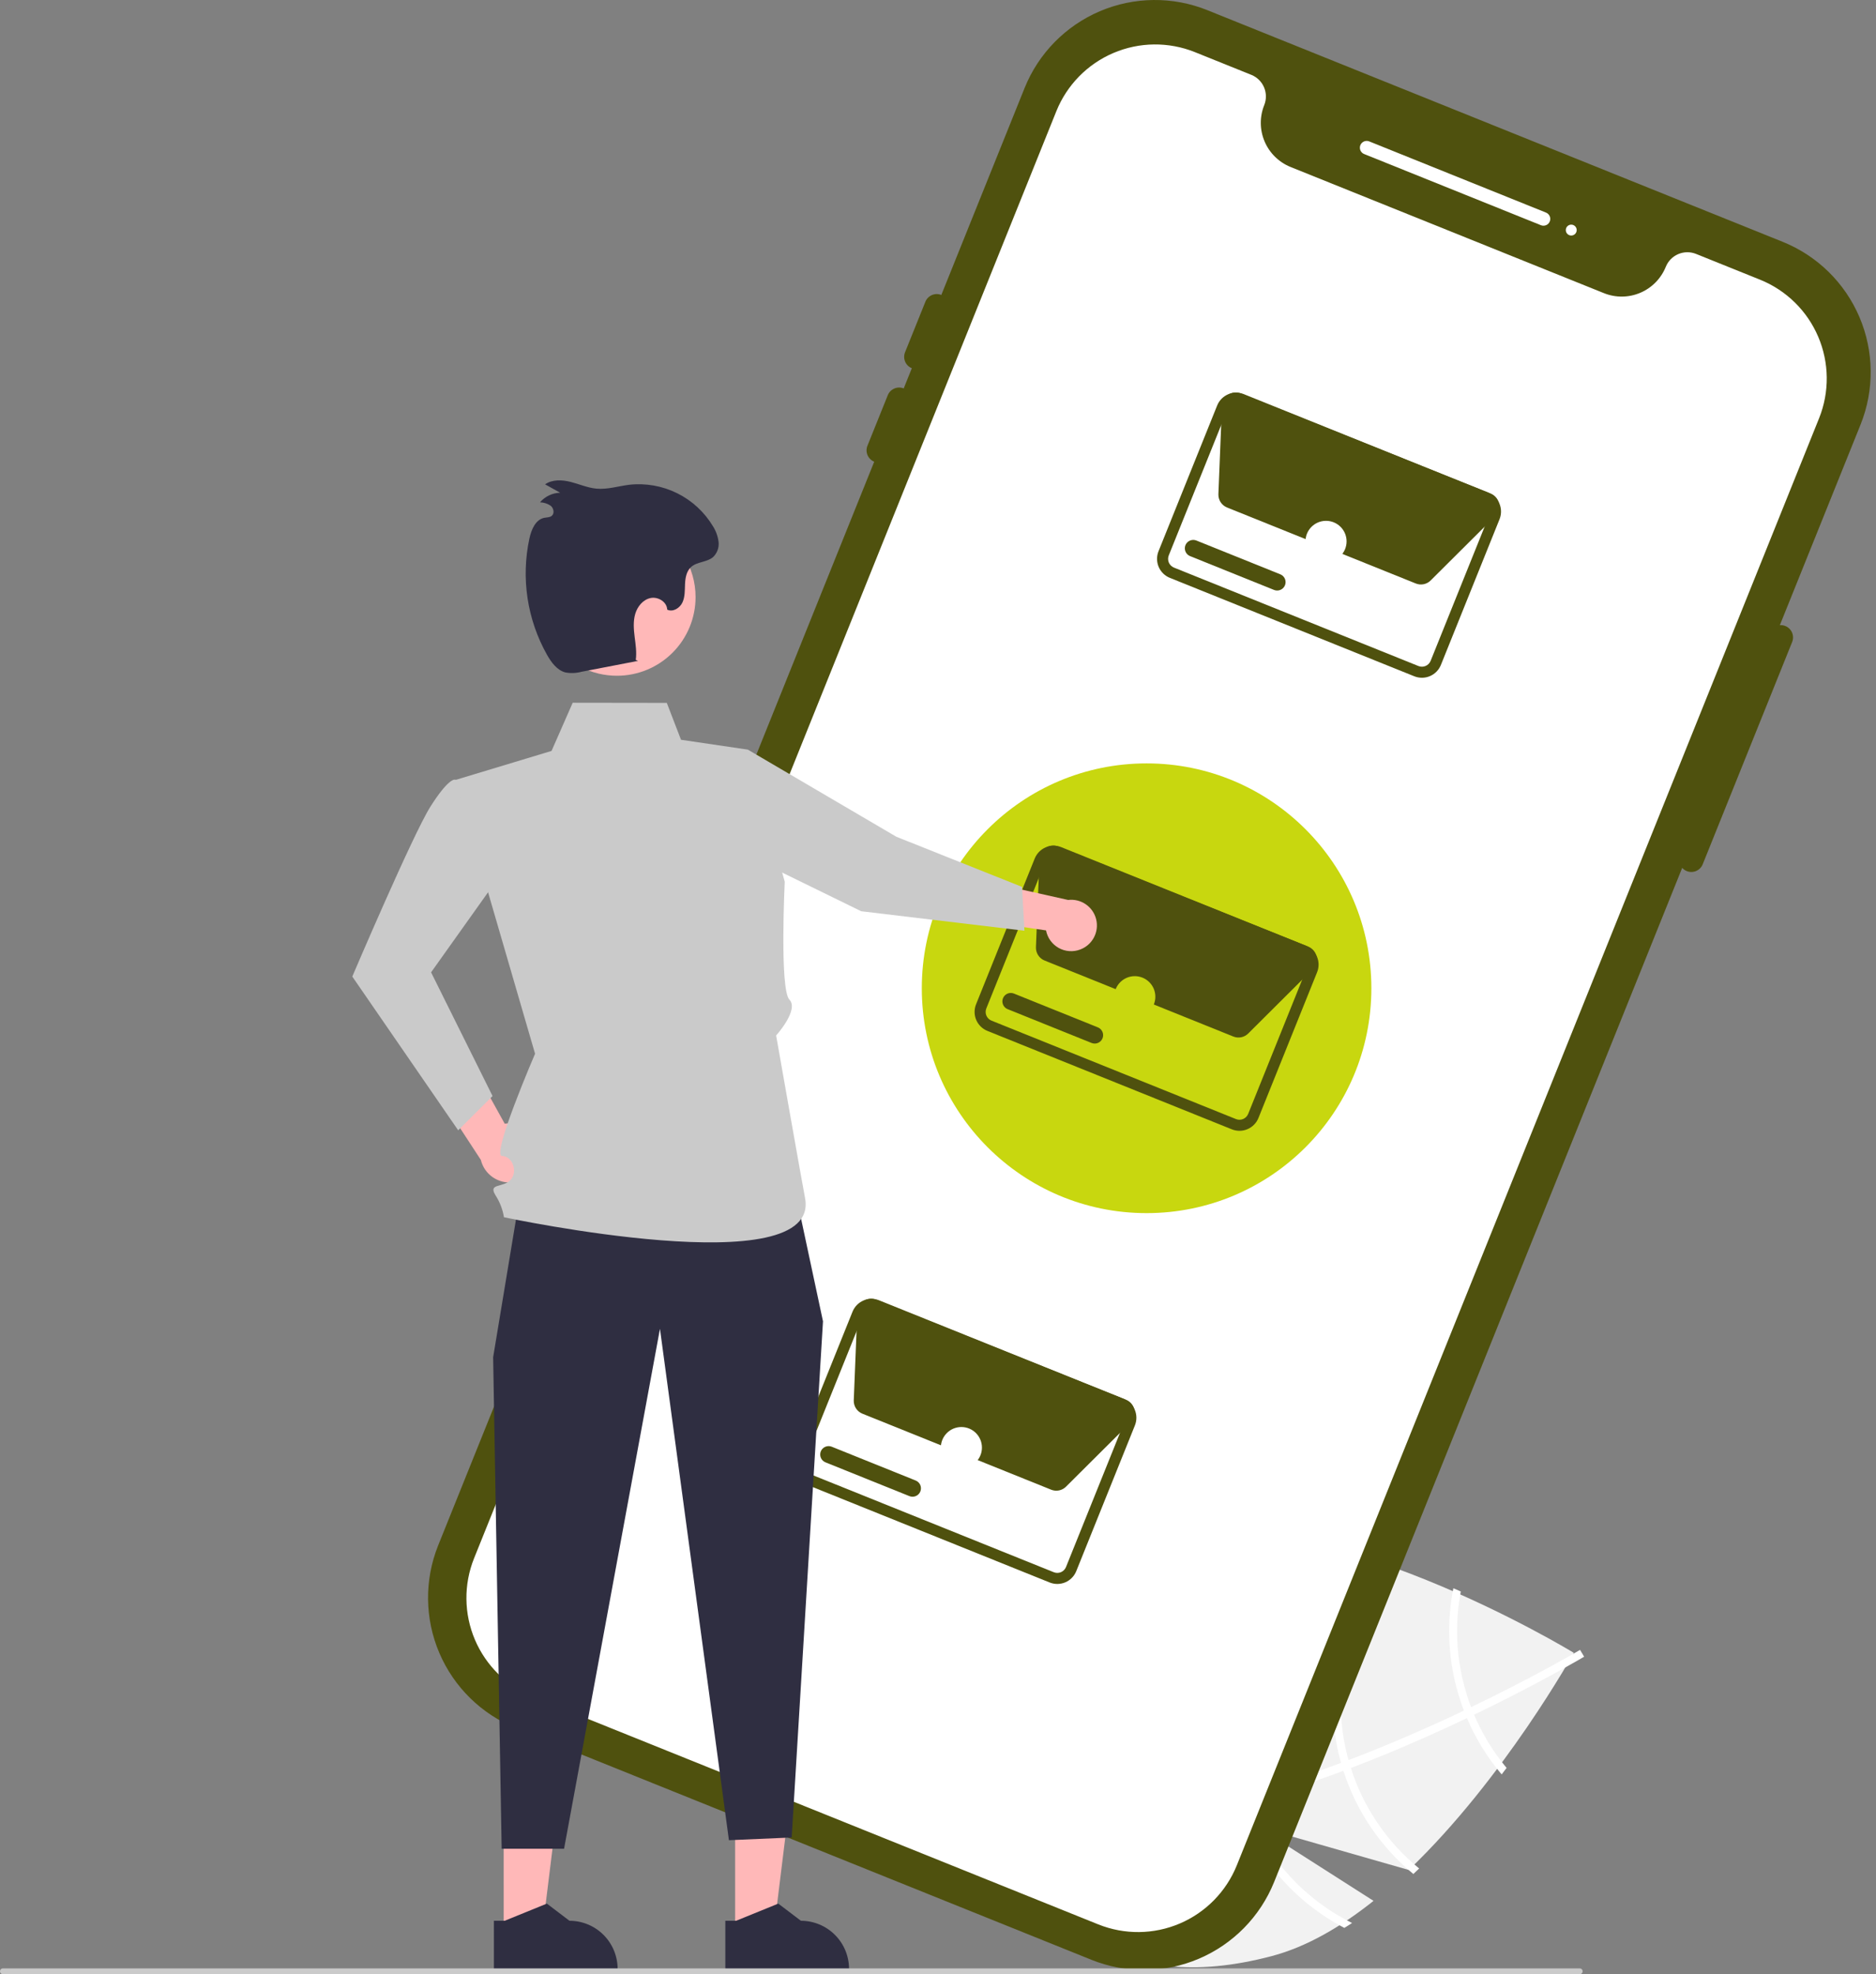
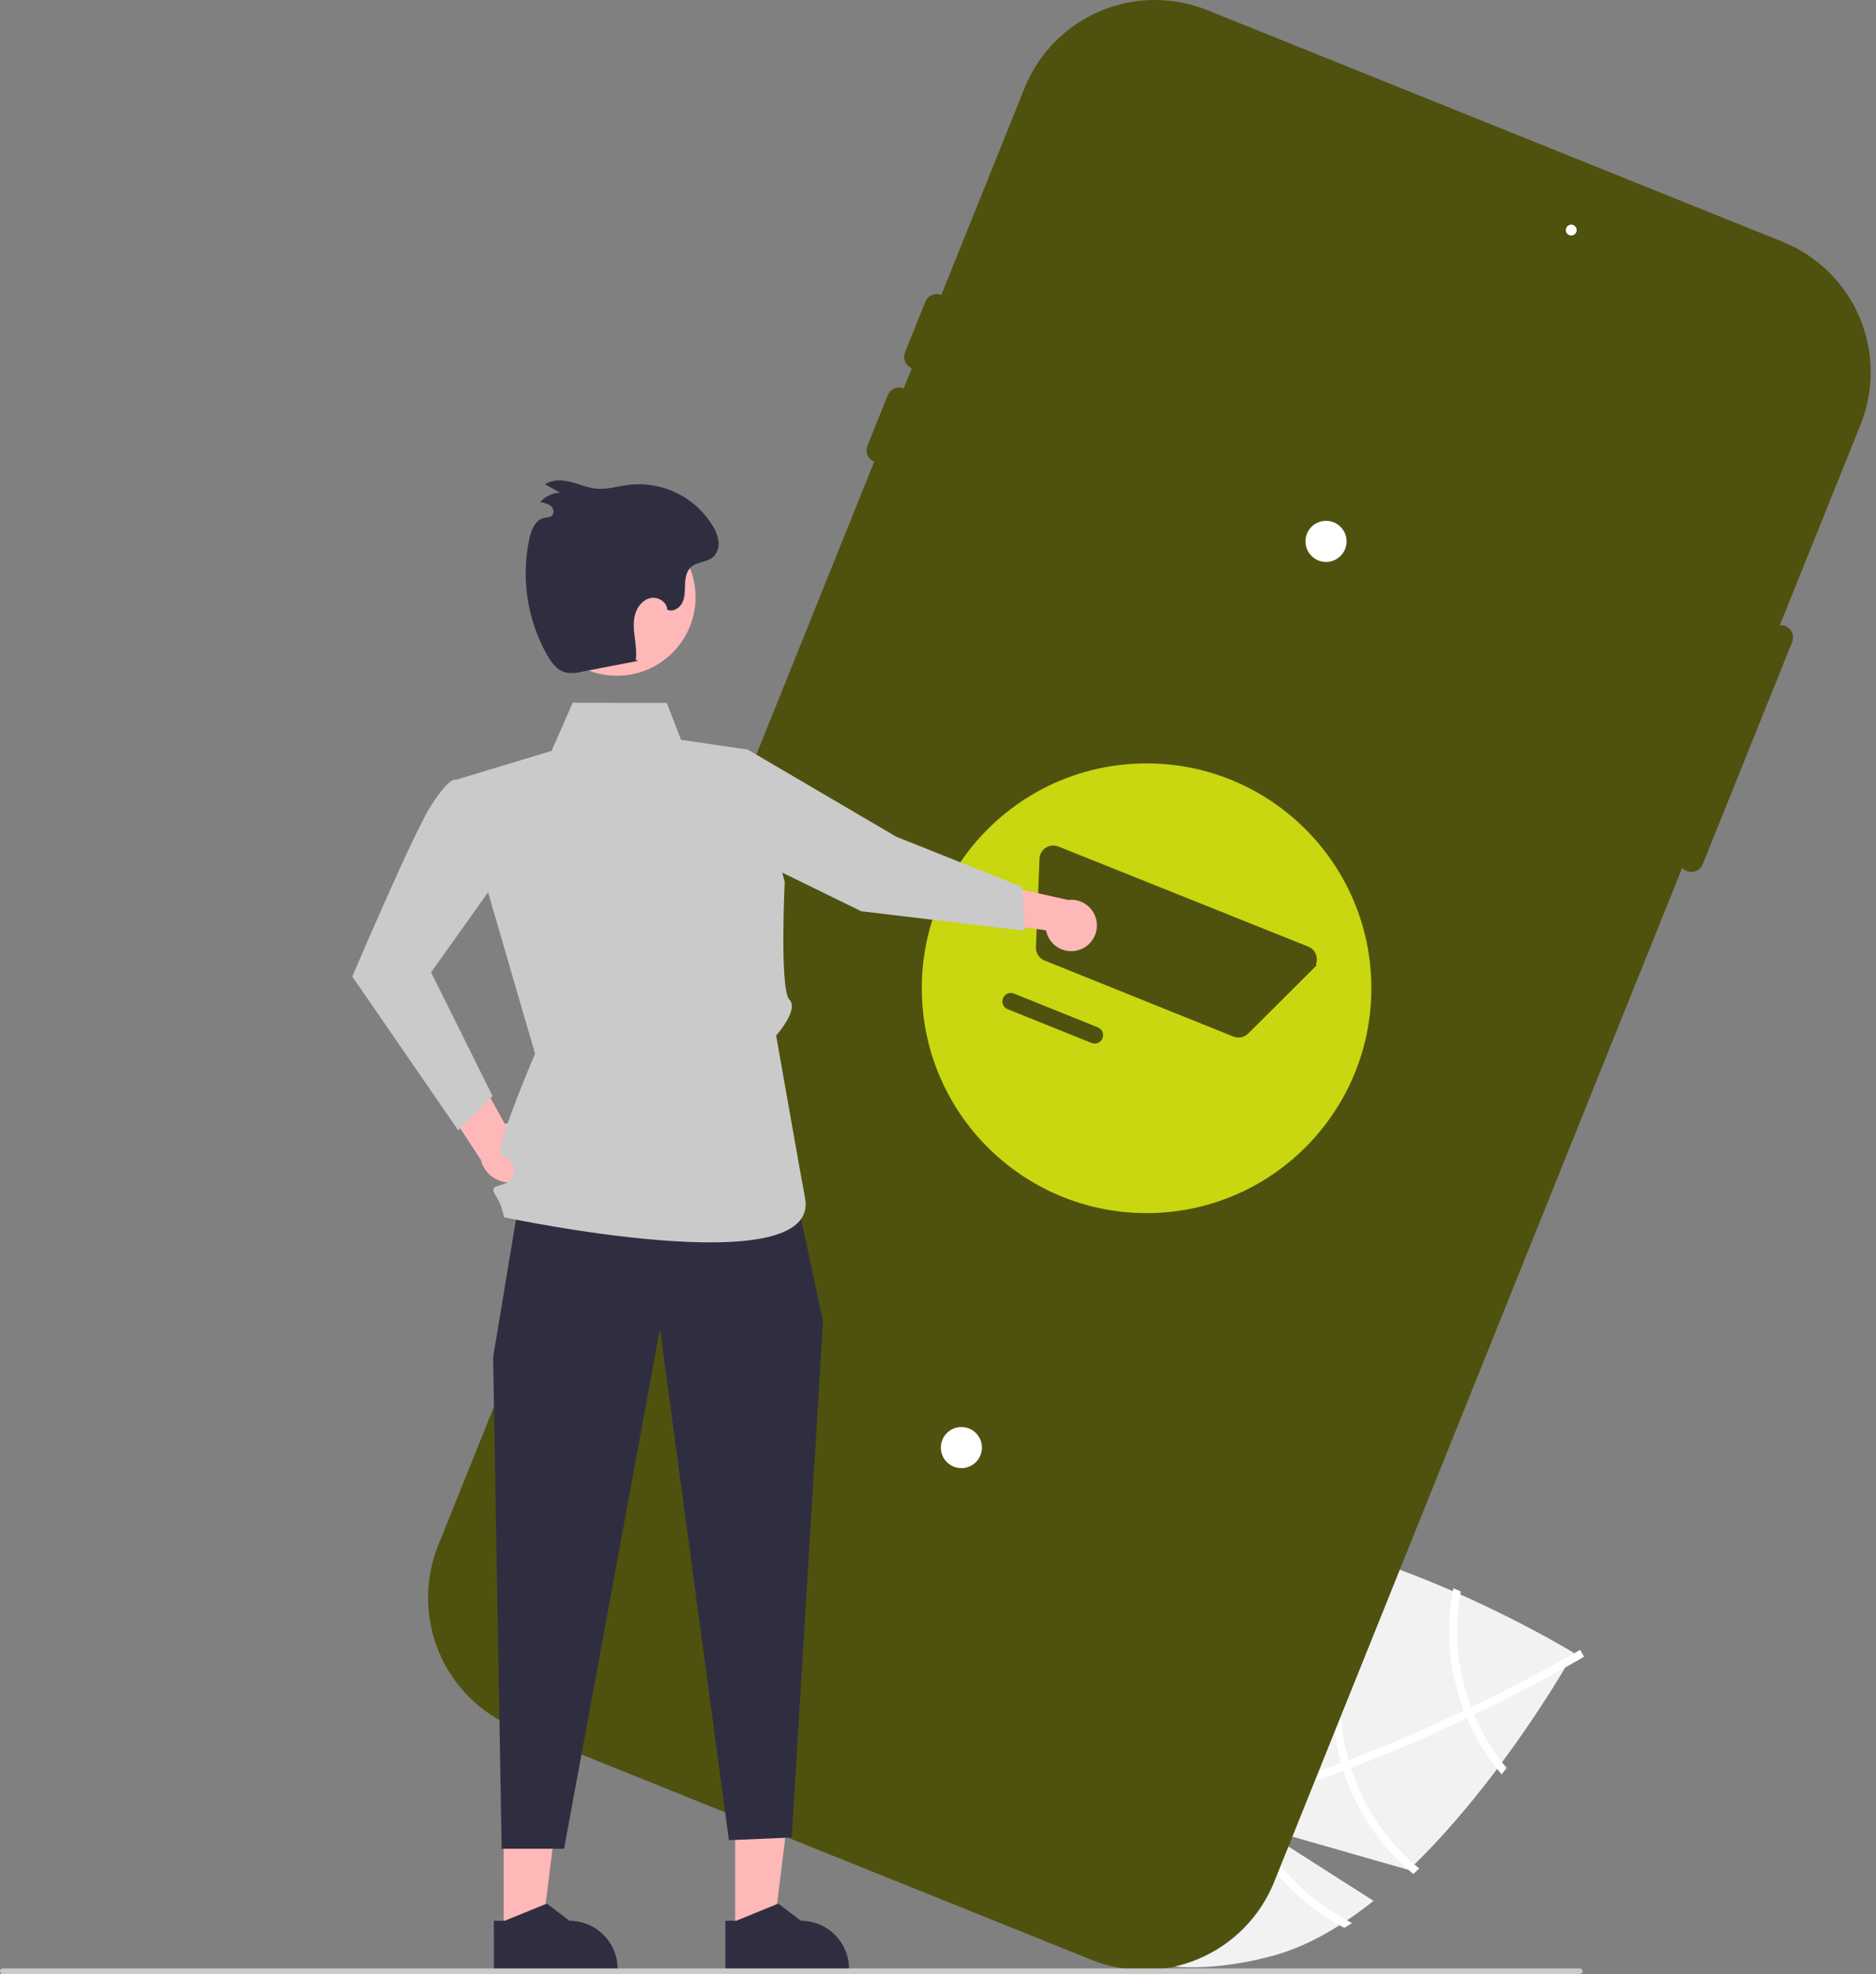
<svg xmlns="http://www.w3.org/2000/svg" fill="none" height="100%" overflow="visible" preserveAspectRatio="none" style="display: block;" viewBox="0 0 211 222" width="100%">
  <rect x="0" y="0" width="211" height="222" fill="#808080" stroke="none" />
  <g id="Vector">
    <path d="M154.487 213.748L141.395 205.391L158.448 210.274C169.161 200.038 177.009 185.856 177.009 185.856C177.009 185.856 148.315 168.333 130.641 173.009C112.966 177.685 109.574 189.827 113.003 202.79C116.432 215.753 125.382 224.628 143.057 219.952C146.991 218.912 150.855 216.643 154.487 213.748Z" fill="#F2F2F2" />
    <path d="M140.092 202.695L139.221 202.925C129.081 205.553 120.728 205.935 114.278 204.055C114.183 204.03 114.092 203.998 113.997 203.973L114.127 203.537L114.256 203.12C121.248 205.248 130.088 204.317 138.933 202.028C139.219 201.957 139.509 201.885 139.797 201.804C143.533 200.802 147.255 199.572 150.832 198.234C151.11 198.132 151.391 198.026 151.672 197.919C156.385 196.128 160.823 194.169 164.649 192.354C164.92 192.227 165.19 192.095 165.455 191.965C171.917 188.866 176.497 186.238 177.508 185.647C177.633 185.577 177.7 185.536 177.716 185.527L177.941 185.906L177.947 185.91L178.173 186.293C178.157 186.302 177.93 186.44 177.505 186.682C175.919 187.595 171.6 190.021 165.796 192.816C165.533 192.941 165.263 193.073 164.993 193.2C161.89 194.676 158.399 196.241 154.695 197.729C153.765 198.104 152.845 198.463 151.934 198.805C151.654 198.916 151.373 199.023 151.096 199.124C147.228 200.572 143.561 201.762 140.092 202.695Z" fill="white" />
    <path d="M165.796 192.816C165.68 192.538 165.564 192.255 165.455 191.965C165.158 191.179 164.902 190.378 164.687 189.565C163.766 186.104 163.634 182.48 164.3 178.96C164.023 178.84 163.747 178.719 163.465 178.595C162.73 182.307 162.853 186.137 163.824 189.794C164.054 190.661 164.329 191.515 164.649 192.354C164.757 192.639 164.873 192.922 164.993 193.2C165.966 195.495 167.282 197.629 168.895 199.529C169.084 199.28 169.269 199.038 169.45 198.8C167.944 196.996 166.713 194.98 165.796 192.816Z" fill="white" />
    <path d="M151.934 198.805C151.838 198.512 151.751 198.217 151.672 197.919C151.644 197.83 151.619 197.735 151.595 197.644C150.602 193.892 150.532 189.956 151.389 186.17C152.246 182.385 154.006 178.863 156.519 175.905C156.219 175.8 155.918 175.695 155.615 175.595C153.09 178.653 151.331 182.269 150.481 186.143C149.632 190.018 149.718 194.038 150.732 197.872C150.764 197.993 150.796 198.114 150.832 198.234C150.917 198.534 151.004 198.83 151.096 199.124C152.55 203.667 155.281 207.695 158.964 210.727C159.182 210.521 159.4 210.316 159.616 210.106C156.011 207.167 153.341 203.24 151.934 198.805Z" fill="white" />
    <path d="M140.092 202.695C139.987 202.4 139.89 202.102 139.797 201.804C139.698 201.484 139.604 201.163 139.519 200.839C138.191 195.796 138.532 190.458 140.492 185.625C142.451 180.792 145.923 176.723 150.388 174.029C149.987 173.927 149.591 173.824 149.192 173.731C144.786 176.602 141.397 180.788 139.505 185.696C137.614 190.603 137.317 195.982 138.656 201.067C138.742 201.391 138.831 201.713 138.933 202.028C139.023 202.332 139.12 202.629 139.221 202.925C141.311 208.898 145.593 213.853 151.199 216.787C151.494 216.612 151.781 216.425 152.073 216.237C146.471 213.453 142.173 208.595 140.092 202.695Z" fill="white" />
    <path d="M122.77 220.381L58.027 194.318C54.148 192.751 51.048 189.709 49.408 185.859C47.768 182.009 47.722 177.666 49.28 173.782L115.244 9.885C116.811 6.004 119.852 2.904 123.702 1.264C127.551 -0.376 131.894 -0.422 135.777 1.136L200.52 27.199C204.399 28.766 207.499 31.808 209.139 35.658C210.779 39.508 210.825 43.851 209.267 47.735L143.303 211.633C141.736 215.513 138.694 218.613 134.845 220.253C130.996 221.893 126.653 221.939 122.77 220.381Z" fill="#4F510E" />
-     <path d="M197.966 31.453L190.759 28.552C190.116 28.294 189.396 28.301 188.758 28.573C188.12 28.845 187.616 29.359 187.357 30.002C186.826 31.316 185.796 32.367 184.492 32.922C183.188 33.478 181.716 33.493 180.401 32.965L145.155 18.777C143.841 18.246 142.79 17.215 142.235 15.911C141.679 14.607 141.664 13.135 142.192 11.82C142.45 11.176 142.443 10.457 142.171 9.819C141.899 9.181 141.385 8.677 140.742 8.417L134.388 5.859C131.443 4.678 128.149 4.713 125.23 5.957C122.311 7.201 120.004 9.552 118.815 12.494L53.32 175.227C52.139 178.172 52.174 181.466 53.417 184.386C54.661 187.306 57.012 189.613 59.954 190.802L123.532 216.396C126.477 217.577 129.77 217.542 132.69 216.298C135.609 215.054 137.916 212.703 139.105 209.761L204.6 47.028C205.781 44.083 205.746 40.789 204.502 37.869C203.259 34.949 200.908 32.642 197.966 31.453Z" fill="white" />
-     <path d="M173.313 25.325L153.429 17.32C153.24 17.245 153.09 17.097 153.01 16.91C152.931 16.724 152.929 16.513 153.004 16.324C153.08 16.136 153.228 15.986 153.415 15.906C153.601 15.826 153.812 15.824 154 15.9L173.884 23.905C173.978 23.942 174.063 23.998 174.134 24.068C174.206 24.139 174.263 24.222 174.303 24.315C174.342 24.407 174.363 24.507 174.364 24.607C174.365 24.708 174.346 24.808 174.309 24.901C174.271 24.994 174.216 25.079 174.145 25.151C174.075 25.223 173.991 25.28 173.899 25.319C173.806 25.359 173.707 25.379 173.606 25.38C173.506 25.381 173.406 25.363 173.313 25.325Z" fill="white" />
    <path d="M176.723 26.485C177.061 26.485 177.336 26.211 177.336 25.873C177.336 25.535 177.061 25.26 176.723 25.26C176.385 25.26 176.111 25.535 176.111 25.873C176.111 26.211 176.385 26.485 176.723 26.485Z" fill="white" />
    <path d="M189.716 97.952C189.377 97.816 189.107 97.55 188.963 97.214C188.82 96.878 188.816 96.498 188.952 96.159L199.014 71.159C199.151 70.821 199.416 70.55 199.752 70.407C200.088 70.264 200.467 70.26 200.806 70.397C201.145 70.533 201.416 70.799 201.559 71.135C201.702 71.47 201.707 71.85 201.571 72.189L191.509 97.188C191.372 97.527 191.106 97.798 190.77 97.941C190.434 98.084 190.055 98.088 189.716 97.952Z" fill="#4F510E" />
    <path d="M102.557 41.407C102.218 41.27 101.948 41.005 101.804 40.669C101.661 40.333 101.657 39.953 101.793 39.614L104.08 33.932C104.147 33.764 104.247 33.611 104.374 33.482C104.501 33.352 104.652 33.249 104.818 33.178C104.985 33.106 105.164 33.069 105.345 33.067C105.526 33.065 105.706 33.099 105.874 33.166C106.042 33.234 106.195 33.334 106.324 33.461C106.453 33.588 106.557 33.739 106.627 33.906C106.698 34.073 106.736 34.252 106.737 34.433C106.739 34.614 106.705 34.794 106.637 34.962L104.35 40.644C104.213 40.982 103.947 41.253 103.611 41.396C103.275 41.539 102.896 41.543 102.557 41.407Z" fill="#4F510E" />
    <path d="M98.327 51.919C97.988 51.782 97.717 51.516 97.574 51.18C97.431 50.844 97.427 50.465 97.563 50.126L99.85 44.444C99.917 44.276 100.017 44.122 100.143 43.993C100.27 43.863 100.421 43.76 100.588 43.689C100.754 43.617 100.933 43.58 101.114 43.578C101.296 43.576 101.475 43.61 101.643 43.678C101.811 43.745 101.964 43.845 102.094 43.972C102.223 44.099 102.326 44.25 102.397 44.417C102.468 44.584 102.505 44.763 102.507 44.944C102.508 45.125 102.474 45.305 102.406 45.473L100.119 51.155C99.983 51.494 99.717 51.764 99.381 51.907C99.045 52.051 98.666 52.055 98.327 51.919Z" fill="#4F510E" />
    <path d="M159.076 76.049L131.572 64.977C131.009 64.749 130.559 64.306 130.32 63.747C130.082 63.187 130.075 62.556 130.3 61.991L136.901 45.59C137.13 45.027 137.572 44.577 138.131 44.338C138.69 44.1 139.321 44.093 139.886 44.318L167.39 55.39C167.953 55.619 168.403 56.061 168.642 56.62C168.88 57.18 168.887 57.811 168.662 58.375L162.061 74.776C161.832 75.34 161.39 75.79 160.831 76.028C160.272 76.267 159.641 76.274 159.076 76.049ZM139.422 45.472C139.164 45.369 138.874 45.372 138.618 45.481C138.362 45.591 138.159 45.797 138.054 46.055L131.454 62.455C131.351 62.714 131.354 63.003 131.463 63.26C131.573 63.516 131.779 63.719 132.037 63.824L159.539 74.895C159.798 74.998 160.087 74.995 160.344 74.885C160.6 74.776 160.803 74.57 160.908 74.311L167.508 57.912C167.611 57.653 167.608 57.364 167.499 57.107C167.389 56.851 167.183 56.648 166.925 56.544L139.422 45.472Z" fill="#4F510E" />
    <path d="M159.239 65.612L138.007 57.065C137.711 56.945 137.459 56.737 137.285 56.469C137.112 56.2 137.025 55.885 137.037 55.566L137.438 45.621C137.448 45.373 137.517 45.132 137.64 44.916C137.763 44.701 137.936 44.518 138.144 44.383C138.352 44.248 138.589 44.165 138.836 44.141C139.083 44.117 139.332 44.153 139.562 44.245L167.659 55.501C168.039 55.653 168.343 55.949 168.505 56.325C168.667 56.701 168.674 57.125 168.525 57.506L168.617 57.598L160.91 65.273C160.695 65.487 160.423 65.633 160.125 65.694C159.828 65.754 159.52 65.726 159.239 65.612Z" fill="#4F510E" />
    <path d="M143.296 66.336L133.854 62.535C133.621 62.441 133.435 62.259 133.337 62.028C133.239 61.797 133.237 61.537 133.33 61.304C133.424 61.072 133.606 60.886 133.837 60.788C134.067 60.689 134.327 60.686 134.56 60.78L144.002 64.581C144.235 64.675 144.421 64.857 144.519 65.088C144.617 65.319 144.62 65.579 144.526 65.811C144.432 66.044 144.25 66.23 144.02 66.328C143.789 66.427 143.529 66.429 143.296 66.336Z" fill="#4F510E" />
    <path d="M149.142 63.19C150.419 63.19 151.454 62.154 151.454 60.878C151.454 59.601 150.419 58.566 149.142 58.566C147.866 58.566 146.831 59.601 146.831 60.878C146.831 62.154 147.866 63.19 149.142 63.19Z" fill="white" />
    <path d="M118.064 177.949L90.561 166.877C89.997 166.649 89.547 166.206 89.308 165.647C89.07 165.087 89.063 164.456 89.288 163.891L95.889 147.491C96.118 146.927 96.56 146.477 97.119 146.238C97.679 146 98.31 145.993 98.874 146.218L126.378 157.29C126.941 157.519 127.391 157.961 127.63 158.52C127.868 159.08 127.875 159.711 127.65 160.275L121.049 176.677C120.821 177.24 120.378 177.69 119.819 177.929C119.26 178.167 118.629 178.174 118.064 177.949ZM98.411 147.372C98.152 147.269 97.863 147.272 97.606 147.382C97.35 147.491 97.147 147.697 97.043 147.956L90.442 164.355C90.339 164.614 90.342 164.903 90.452 165.16C90.561 165.416 90.767 165.619 91.025 165.724L118.527 176.795C118.786 176.898 119.075 176.895 119.332 176.786C119.588 176.676 119.791 176.47 119.896 176.211L126.496 159.812C126.599 159.553 126.596 159.264 126.487 159.007C126.377 158.751 126.171 158.548 125.913 158.444L98.411 147.372Z" fill="#4F510E" />
-     <path d="M118.227 167.513L118.226 167.512L96.995 158.965C96.699 158.845 96.447 158.637 96.273 158.369C96.1 158.101 96.013 157.785 96.025 157.466L96.426 147.521C96.436 147.274 96.505 147.032 96.628 146.816C96.751 146.601 96.924 146.418 97.132 146.283C97.34 146.148 97.578 146.065 97.824 146.041C98.071 146.017 98.32 146.053 98.55 146.145L126.647 157.401C127.027 157.553 127.331 157.849 127.494 158.225C127.656 158.601 127.663 159.025 127.513 159.406L127.605 159.499L119.898 167.173C119.684 167.387 119.411 167.534 119.114 167.594C118.817 167.654 118.508 167.626 118.227 167.513Z" fill="#4F510E" />
    <path d="M102.284 168.236L92.842 164.435C92.609 164.341 92.424 164.159 92.326 163.928C92.227 163.697 92.225 163.437 92.318 163.204C92.412 162.972 92.594 162.786 92.825 162.688C93.055 162.589 93.316 162.587 93.548 162.68L102.991 166.481C103.106 166.528 103.211 166.596 103.299 166.683C103.388 166.77 103.459 166.874 103.508 166.988C103.556 167.102 103.582 167.225 103.583 167.349C103.584 167.473 103.561 167.597 103.515 167.712C103.468 167.827 103.4 167.932 103.313 168.021C103.226 168.109 103.122 168.18 103.008 168.229C102.894 168.277 102.771 168.303 102.647 168.304C102.523 168.306 102.4 168.282 102.284 168.236Z" fill="#4F510E" />
    <path d="M108.13 165.09C109.407 165.09 110.442 164.055 110.442 162.778C110.442 161.501 109.407 160.466 108.13 160.466C106.854 160.466 105.819 161.501 105.819 162.778C105.819 164.055 106.854 165.09 108.13 165.09Z" fill="white" />
    <path d="M128.96 136.413C142.923 136.413 154.242 125.092 154.242 111.128C154.242 97.163 142.923 85.842 128.96 85.842C114.997 85.842 103.678 97.163 103.678 111.128C103.678 125.092 114.997 136.413 128.96 136.413Z" fill="#C8D70F" />
-     <path d="M138.555 126.993L111.051 115.921C110.488 115.692 110.038 115.25 109.799 114.691C109.561 114.131 109.554 113.5 109.779 112.935L116.38 96.534C116.609 95.971 117.051 95.521 117.61 95.282C118.169 95.044 118.8 95.037 119.365 95.262L146.868 106.334C147.432 106.563 147.882 107.005 148.12 107.564C148.359 108.124 148.366 108.755 148.141 109.319L141.54 125.72C141.311 126.284 140.869 126.734 140.31 126.972C139.75 127.211 139.12 127.218 138.555 126.993ZM118.901 96.416C118.643 96.313 118.353 96.316 118.097 96.425C117.841 96.535 117.638 96.741 117.533 96.999L110.933 113.399C110.83 113.658 110.833 113.947 110.942 114.204C111.052 114.46 111.258 114.663 111.516 114.768L139.018 125.839C139.277 125.942 139.566 125.939 139.822 125.829C140.079 125.72 140.282 125.514 140.387 125.255L146.987 108.856C147.09 108.597 147.087 108.308 146.978 108.051C146.868 107.795 146.662 107.592 146.404 107.487L118.901 96.416Z" fill="#4F510E" />
    <path d="M138.718 116.556L138.716 116.556L117.486 108.009C117.19 107.889 116.938 107.681 116.764 107.413C116.591 107.144 116.504 106.829 116.516 106.51L116.917 96.565C116.927 96.317 116.996 96.076 117.119 95.86C117.242 95.645 117.414 95.462 117.623 95.327C117.831 95.192 118.068 95.109 118.315 95.085C118.562 95.061 118.811 95.097 119.041 95.189L147.138 106.445C147.518 106.597 147.822 106.893 147.984 107.269C148.146 107.645 148.153 108.069 148.004 108.45L148.096 108.542L140.389 116.217C140.174 116.431 139.902 116.577 139.604 116.638C139.307 116.698 138.999 116.67 138.718 116.556Z" fill="#4F510E" />
    <path d="M122.775 117.28L113.333 113.479C113.1 113.385 112.914 113.203 112.816 112.972C112.718 112.741 112.715 112.481 112.809 112.248C112.903 112.016 113.085 111.83 113.315 111.731C113.546 111.633 113.806 111.63 114.039 111.724L123.481 115.525C123.714 115.619 123.9 115.801 123.998 116.032C124.096 116.263 124.099 116.523 124.005 116.755C123.911 116.988 123.729 117.174 123.499 117.272C123.268 117.371 123.008 117.373 122.775 117.28Z" fill="#4F510E" />
    <path d="M60.639 129.636C60.642 129.152 60.538 128.674 60.336 128.235C60.133 127.795 59.837 127.406 59.468 127.093C59.099 126.781 58.666 126.553 58.199 126.426C57.732 126.299 57.243 126.276 56.767 126.359L51.074 116.071L48.24 121.484L54.08 130.424C54.272 131.215 54.747 131.909 55.416 132.373C56.085 132.838 56.901 133.041 57.71 132.944C58.518 132.846 59.263 132.456 59.803 131.846C60.343 131.237 60.641 130.45 60.639 129.636Z" fill="#FFB8B8" />
    <path d="M56.962 88.081L51.108 87.671C51.108 87.671 50.386 87.572 48.404 90.717C46.42 93.862 39.623 109.811 39.623 109.811L51.532 127.098L55.4 123.247L48.485 109.337L55.113 100.027L56.962 88.081Z" fill="#CACACA" />
    <path d="M121.497 106.77C121.105 106.92 120.685 106.982 120.266 106.951C119.847 106.921 119.44 106.799 119.073 106.594C118.707 106.39 118.39 106.107 118.144 105.766C117.898 105.426 117.731 105.035 117.652 104.623L107.554 103.136L111.088 99.18L120.135 101.198C120.837 101.113 121.546 101.287 122.127 101.689C122.709 102.091 123.123 102.693 123.291 103.379C123.459 104.066 123.369 104.791 123.038 105.416C122.708 106.041 122.16 106.523 121.497 106.77Z" fill="#FFB8B8" />
    <path d="M82.682 217.395H86.997L89.049 200.749L82.681 200.749L82.682 217.395Z" fill="#FFB8B8" />
    <path d="M81.581 215.986L82.796 215.986L87.537 214.057L90.079 215.986C91.515 215.986 92.893 216.556 93.909 217.572C94.924 218.588 95.495 219.965 95.495 221.402V221.578L81.581 221.578L81.581 215.986Z" fill="#2F2E41" />
    <path d="M56.652 217.395H60.967L63.02 200.749L56.651 200.749L56.652 217.395Z" fill="#FFB8B8" />
    <path d="M55.551 215.986L56.766 215.986L61.508 214.057L64.049 215.986C65.486 215.986 66.863 216.556 67.879 217.572C68.895 218.588 69.465 219.965 69.465 221.402V221.578L55.552 221.578L55.551 215.986Z" fill="#2F2E41" />
    <path d="M58.316 135.425L55.465 152.619L56.423 207.888H63.443L74.228 149.425L81.985 206.927L89.043 206.622L92.565 148.58L89.4 133.764L58.316 135.425Z" fill="#2F2E41" />
    <path d="M84.108 84.293L76.595 83.186L74.998 79.038L64.413 79.023L62.035 84.439L51.219 87.705L60.18 118.492C60.18 118.492 55.241 129.933 56.456 129.982C57.67 130.031 58.269 131.768 57.422 132.68C56.575 133.593 54.875 133.012 55.725 134.399C56.212 135.149 56.538 135.992 56.682 136.875C56.682 136.875 92.521 144.527 90.536 134.66C90.289 133.433 87.294 116.439 87.294 116.439C87.294 116.439 89.902 113.553 88.787 112.407C87.673 111.26 88.262 99.148 88.262 99.148L84.108 84.293Z" fill="#CACACA" />
    <path d="M82.878 85.638L84.108 84.293L100.813 94.09L114.949 99.728L115.223 104.66L96.865 102.468L83.872 96.114L82.878 85.638Z" fill="#CACACA" />
    <path d="M78.233 67.142C78.233 68.303 78.004 69.454 77.56 70.526C77.116 71.6 76.464 72.575 75.643 73.396C74.822 74.217 73.847 74.868 72.774 75.313C71.701 75.757 70.551 75.986 69.39 75.986C68.694 75.985 68 75.904 67.322 75.744C65.707 75.356 64.233 74.522 63.07 73.335C61.907 72.149 61.102 70.66 60.746 69.037C60.39 67.414 60.498 65.724 61.057 64.16C61.617 62.596 62.606 61.221 63.91 60.193C65.215 59.164 66.782 58.524 68.434 58.345C70.085 58.166 71.754 58.456 73.248 59.181C74.742 59.906 76.003 61.037 76.884 62.445C77.766 63.853 78.233 65.481 78.233 67.142Z" fill="#FFB8B8" />
    <path d="M71.759 74.314L65.407 75.539C64.816 75.699 64.195 75.725 63.593 75.614C62.648 75.365 62.015 74.493 61.531 73.644C59.289 69.667 58.583 65.006 59.546 60.543C59.763 59.558 60.227 58.429 61.215 58.228C61.503 58.17 61.827 58.193 62.055 58.008C62.389 57.736 62.279 57.159 61.95 56.879C61.593 56.633 61.172 56.496 60.738 56.485C61.018 56.155 61.365 55.889 61.756 55.703C62.147 55.517 62.572 55.416 63.005 55.407L61.306 54.462C62.124 53.895 63.224 53.947 64.189 54.192C65.154 54.437 66.083 54.853 67.075 54.946C68.32 55.062 69.549 54.662 70.79 54.508C72.641 54.307 74.511 54.641 76.179 55.471C77.846 56.301 79.241 57.592 80.197 59.19C80.534 59.724 80.747 60.325 80.822 60.952C80.856 61.265 80.816 61.582 80.707 61.877C80.597 62.172 80.42 62.438 80.189 62.653C79.494 63.238 78.398 63.152 77.725 63.762C77.205 64.232 77.076 64.991 77.047 65.691C77.017 66.391 77.051 67.123 76.751 67.756C76.451 68.389 75.668 68.865 75.042 68.55C75.015 67.683 74.015 67.069 73.167 67.248C72.318 67.427 71.691 68.199 71.447 69.032C71.203 69.864 71.275 70.754 71.381 71.615C71.488 72.476 71.626 73.347 71.507 74.206" fill="#2F2E41" />
-     <path d="M127.634 114.39C128.911 114.39 129.946 113.355 129.946 112.078C129.946 110.802 128.911 109.767 127.634 109.767C126.358 109.767 125.323 110.802 125.323 112.078C125.323 113.355 126.358 114.39 127.634 114.39Z" fill="#C8D70F" />
    <path d="M177.681 221.994H0.325C0.239 221.994 0.156 221.96 0.095 221.898C0.034 221.837 0 221.754 0 221.668C0 221.582 0.034 221.499 0.095 221.438C0.156 221.376 0.239 221.342 0.325 221.342H177.681C177.768 221.342 177.85 221.376 177.912 221.437C177.973 221.498 178.007 221.581 178.007 221.668C178.007 221.755 177.973 221.838 177.912 221.899C177.85 221.96 177.768 221.994 177.681 221.994Z" fill="#CACACA" />
  </g>
</svg>